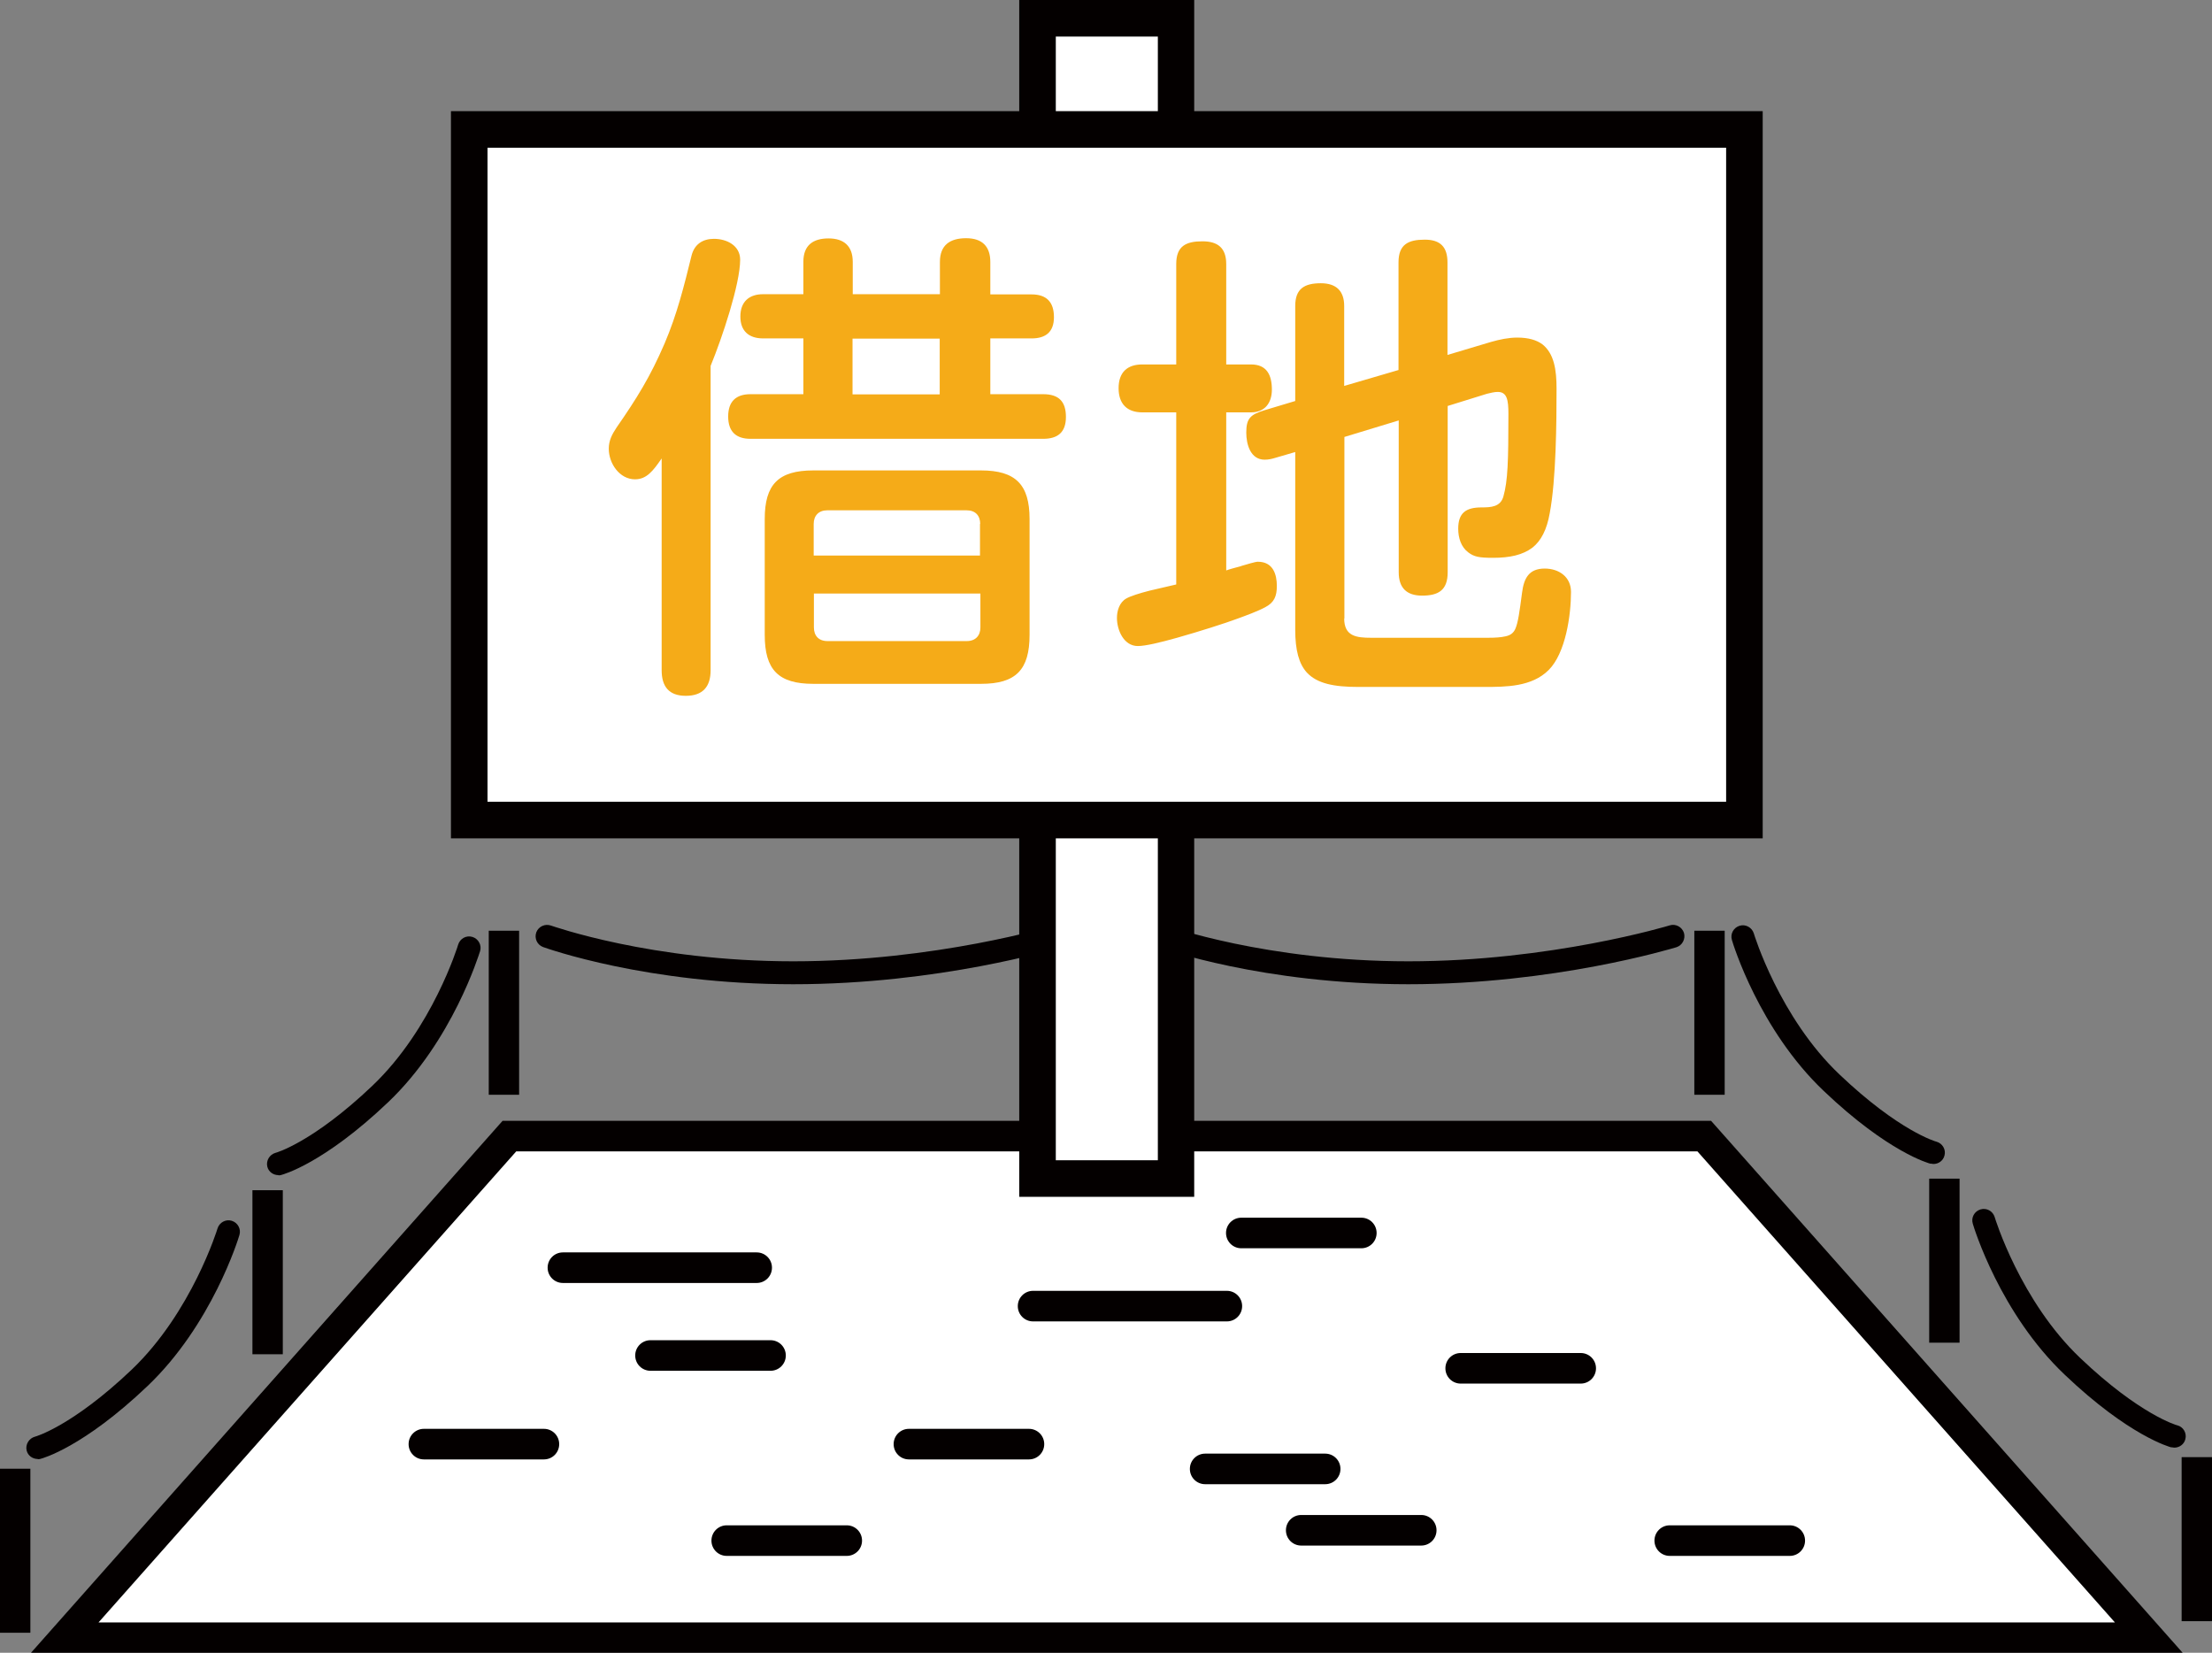
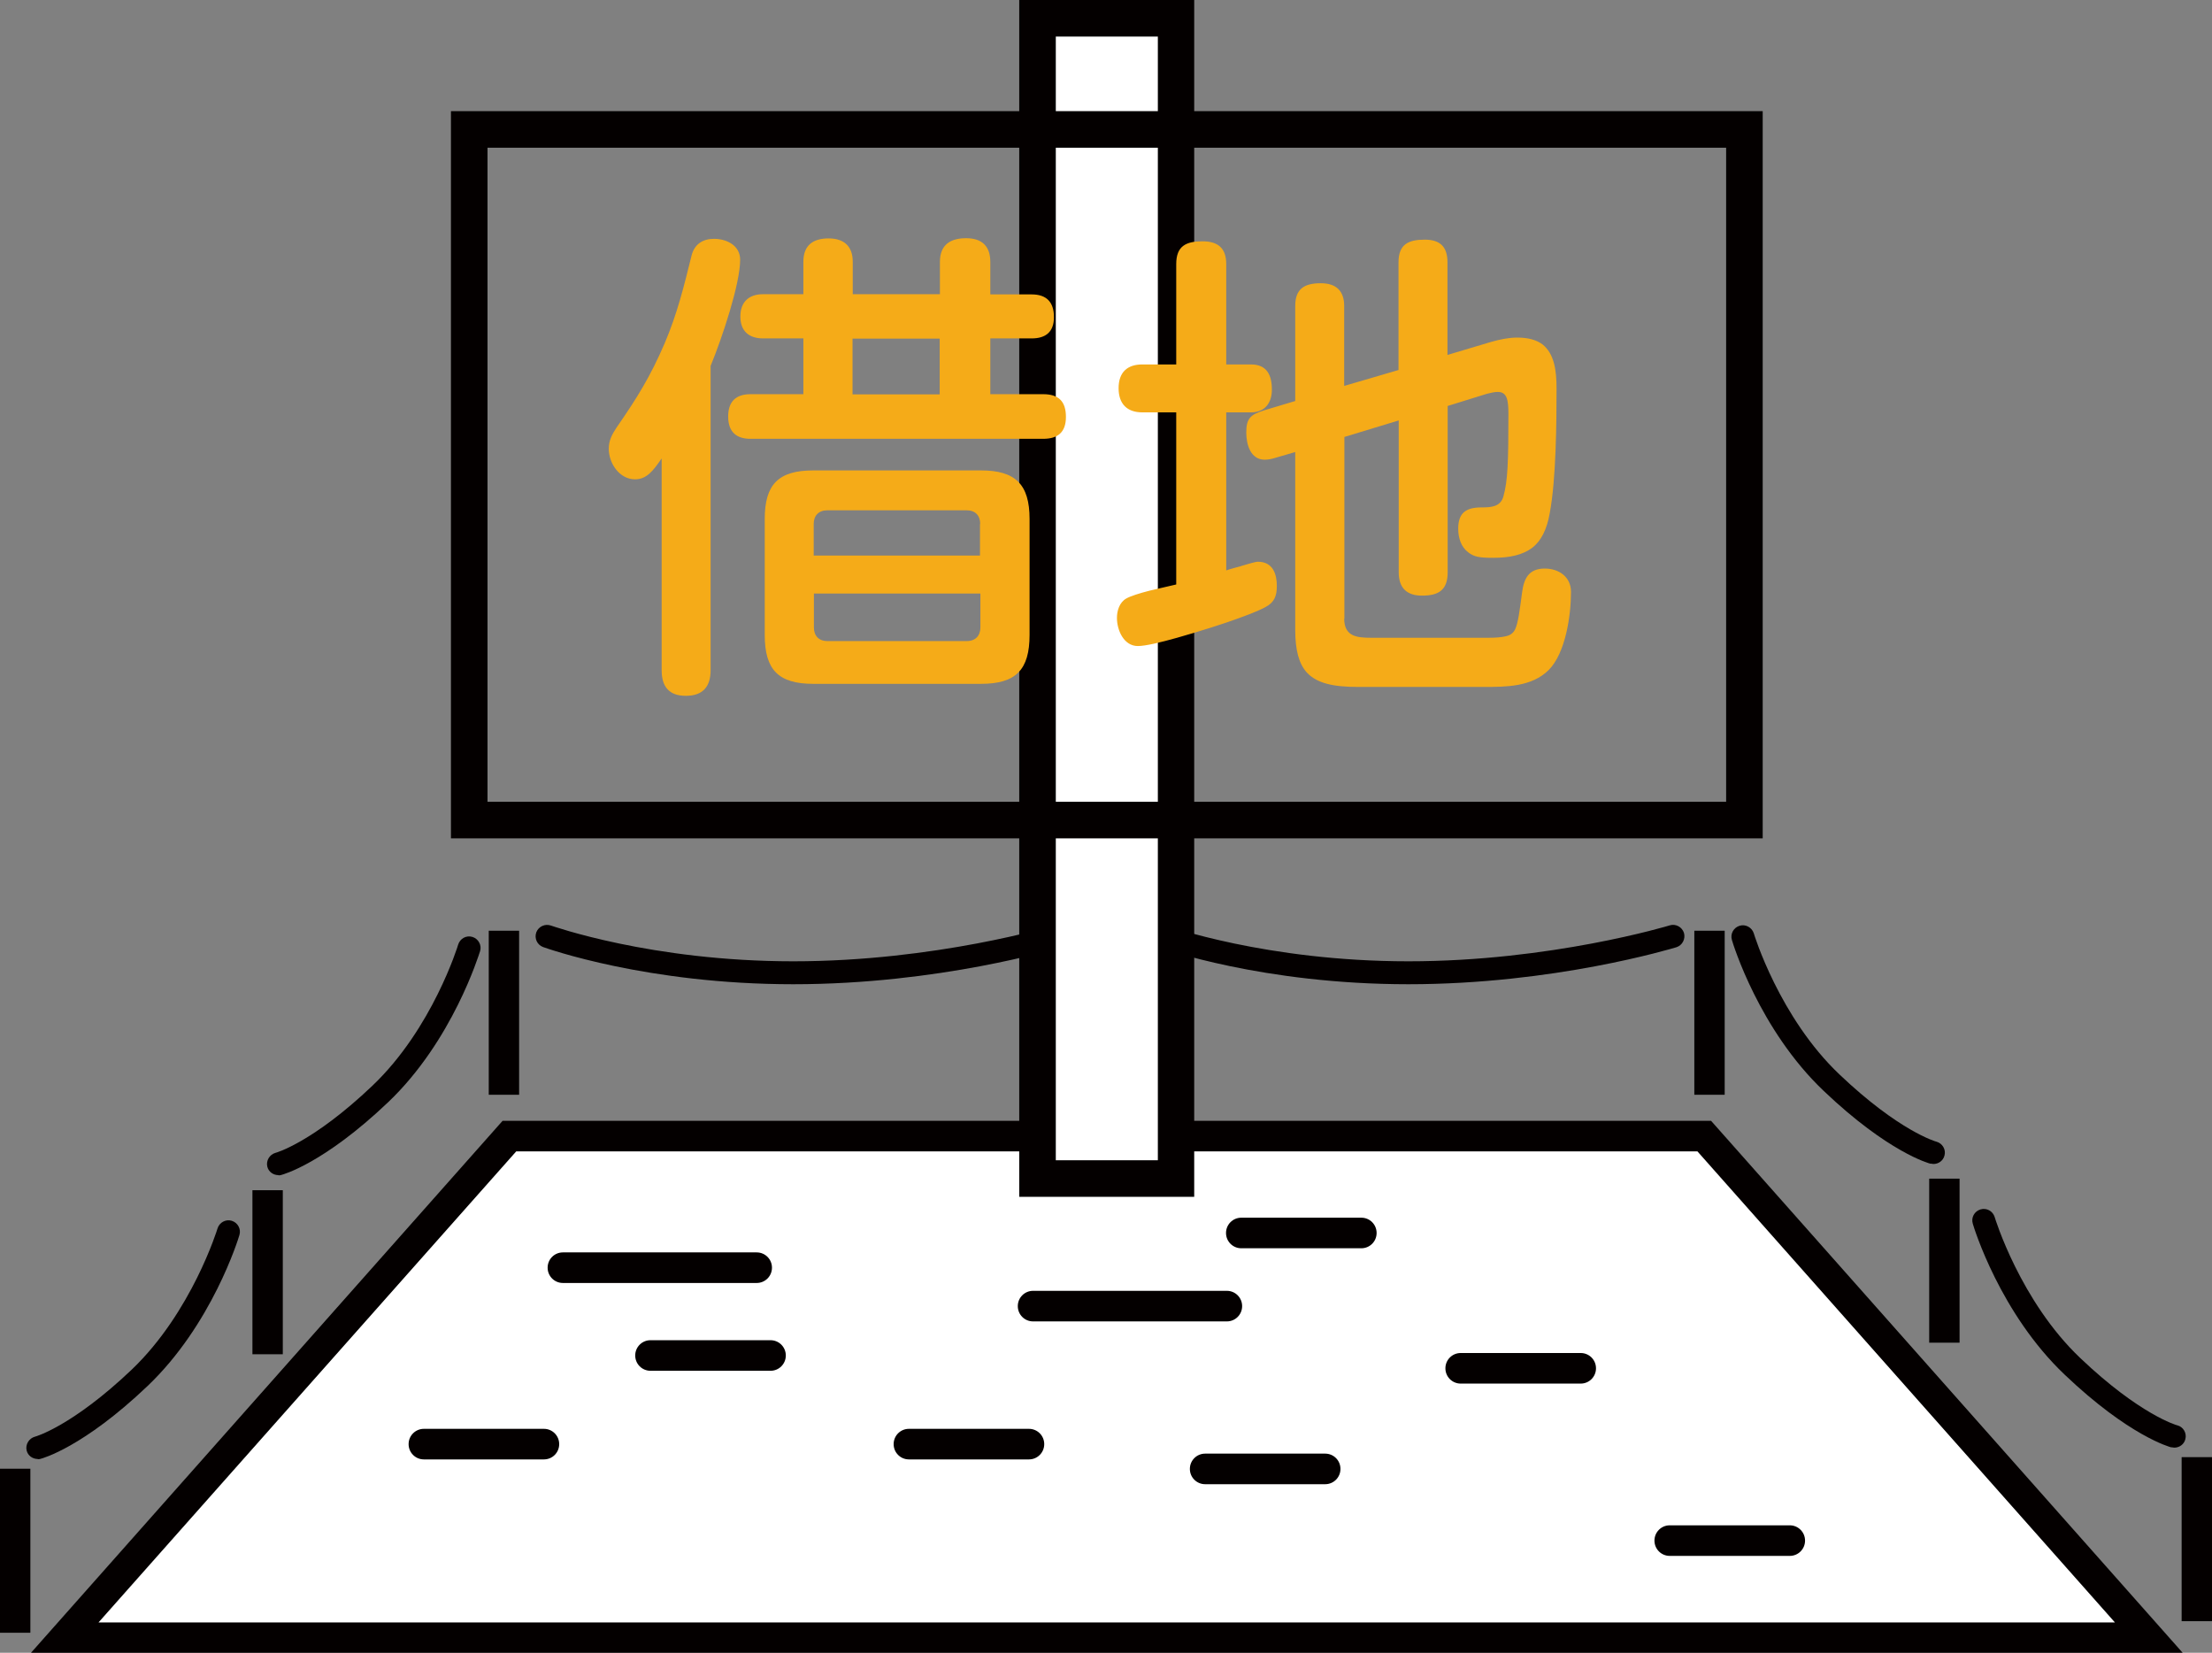
<svg xmlns="http://www.w3.org/2000/svg" id="_レイヤー_2" data-name="レイヤー_2" viewBox="0 0 107.08 80">
  <rect x="0" y="0" width="107.08" height="80" fill="#808080" stroke="none" />
  <defs>
    <style>
      .cls-1 {
        fill: #040000;
      }

      .cls-2 {
        fill: #fff;
      }

      .cls-3 {
        fill: #f5ab18;
      }
    </style>
  </defs>
  <g id="_テキスト" data-name="テキスト">
    <g>
      <g>
        <polygon class="cls-2" points="82.5 54.99 24.66 54.99 3.14 79.26 104.02 79.26 82.5 54.99" />
-         <path class="cls-1" d="M82.83,54.25H24.33L1.5,80h104.16l-22.83-25.75ZM24.99,55.73h57.18l20.21,22.8H4.77l20.22-22.8Z" />
+         <path class="cls-1" d="M82.83,54.25H24.33L1.5,80h104.16l-22.83-25.75ZM24.99,55.73h57.18l20.21,22.8H4.77Z" />
      </g>
      <g>
        <rect class="cls-1" x="23.66" y="45.05" width="1.47" height="7.94" />
        <rect class="cls-1" x="52.84" y="45.05" width="1.47" height="7.94" />
        <rect class="cls-1" x="82.02" y="45.05" width="1.47" height="7.94" />
        <g>
          <rect class="cls-1" y="71.09" width="1.47" height="7.94" />
          <rect class="cls-1" x="12.22" y="57.61" width="1.47" height="7.94" />
          <path class="cls-1" d="M1.83,70.63s.09,0,.14-.02c.08-.02,2.05-.55,5.17-3.52,3.12-2.97,4.4-7.13,4.45-7.31.09-.29-.08-.6-.37-.69-.29-.09-.6.08-.69.37-.01.04-1.25,4.06-4.15,6.83-2.88,2.74-4.67,3.25-4.69,3.25-.29.08-.47.38-.4.67.06.25.29.41.54.41Z" />
          <path class="cls-1" d="M13.48,56.89s.09,0,.14-.02c.08-.02,2.05-.55,5.17-3.52,3.12-2.97,4.39-7.14,4.45-7.31.09-.29-.08-.6-.37-.69-.3-.09-.6.08-.69.37-.01.04-1.24,4.06-4.15,6.83-2.88,2.74-4.67,3.25-4.69,3.25-.29.08-.47.38-.4.67.06.25.29.41.54.41Z" />
        </g>
        <g>
          <rect class="cls-1" x="105.61" y="70.53" width="1.47" height="7.94" />
          <rect class="cls-1" x="93.39" y="57.05" width="1.47" height="7.94" />
          <path class="cls-1" d="M105.12,70.05s.09.02.14.02c.24,0,.47-.16.53-.41.08-.29-.1-.6-.39-.67-.02,0-1.81-.51-4.69-3.25-2.91-2.76-4.14-6.79-4.15-6.83-.09-.29-.39-.46-.69-.37-.29.09-.46.39-.37.69.05.18,1.32,4.34,4.45,7.31,3.12,2.97,5.09,3.5,5.17,3.52Z" />
          <path class="cls-1" d="M93.46,56.32s.09.02.14.02c.24,0,.47-.16.53-.41.08-.29-.1-.59-.39-.67-.02,0-1.81-.51-4.69-3.25-2.91-2.76-4.14-6.79-4.15-6.83-.09-.29-.4-.46-.69-.37-.29.09-.46.39-.37.69.05.18,1.32,4.34,4.45,7.31,3.12,2.97,5.09,3.5,5.17,3.52Z" />
        </g>
        <path class="cls-1" d="M38.4,47.64c7.05,0,12.73-1.72,12.97-1.79.29-.09.45-.4.37-.69-.09-.29-.4-.46-.69-.37-.06.02-5.76,1.74-12.65,1.74s-11.68-1.72-11.73-1.73c-.28-.1-.6.04-.71.33-.1.29.04.6.33.71.2.07,5.04,1.8,12.11,1.8Z" />
        <path class="cls-1" d="M68.18,47.64c7.05,0,12.73-1.72,12.97-1.79.29-.09.45-.4.37-.69-.09-.29-.4-.46-.69-.37-.06.02-5.76,1.74-12.65,1.74s-11.68-1.72-11.73-1.73c-.28-.1-.6.04-.71.33-.1.29.04.6.33.71.2.07,5.04,1.8,12.11,1.8Z" />
      </g>
      <g>
        <path class="cls-1" d="M36.63,62.1c.41,0,.74-.33.74-.74s-.33-.74-.74-.74h-9.38c-.41,0-.74.33-.74.74s.33.74.74.74h9.38Z" />
        <path class="cls-1" d="M59.39,63.96c.41,0,.74-.33.74-.74s-.33-.74-.74-.74h-9.38c-.41,0-.74.33-.74.74s.33.74.74.74h9.38Z" />
        <path class="cls-1" d="M37.3,66.35c.41,0,.74-.33.74-.74s-.33-.74-.74-.74h-5.81c-.41,0-.74.33-.74.74s.33.74.74.74h5.81Z" />
        <path class="cls-1" d="M65.9,60.42c.41,0,.74-.33.74-.74s-.33-.74-.74-.74h-5.81c-.41,0-.74.33-.74.74s.33.74.74.74h5.81Z" />
        <path class="cls-1" d="M76.52,66.97c.41,0,.74-.33.74-.74s-.33-.74-.74-.74h-5.81c-.41,0-.74.33-.74.74s.33.74.74.74h5.81Z" />
        <path class="cls-1" d="M49.81,70.64c.41,0,.74-.33.74-.74s-.33-.74-.74-.74h-5.81c-.41,0-.74.33-.74.74s.33.74.74.74h5.81Z" />
-         <path class="cls-1" d="M68.8,74.81c.41,0,.74-.33.74-.74s-.33-.74-.74-.74h-5.81c-.41,0-.74.33-.74.74s.33.74.74.74h5.81Z" />
        <path class="cls-1" d="M86.64,75.31c.41,0,.74-.33.74-.74s-.33-.74-.74-.74h-5.81c-.41,0-.74.33-.74.74s.33.74.74.74h5.81Z" />
        <path class="cls-1" d="M64.15,71.84c.41,0,.74-.33.74-.74s-.33-.74-.74-.74h-5.81c-.41,0-.74.33-.74.74s.33.74.74.74h5.81Z" />
        <path class="cls-1" d="M26.33,70.64c.41,0,.74-.33.74-.74s-.33-.74-.74-.74h-5.81c-.41,0-.74.33-.74.74s.33.74.74.74h5.81Z" />
-         <path class="cls-1" d="M40.99,75.31c.41,0,.74-.33.74-.74s-.33-.74-.74-.74h-5.81c-.41,0-.74.33-.74.74s.33.74.74.74h5.81Z" />
      </g>
      <g>
        <rect class="cls-2" x="50.23" y=".88" width="6.71" height="56.16" />
        <path class="cls-1" d="M49.34,0v57.93h8.47V0h-8.47ZM56.05,56.16h-4.94V1.77h4.94v54.39Z" />
      </g>
      <g>
-         <rect class="cls-2" x="22.72" y="6.26" width="61.73" height="33.43" />
        <path class="cls-1" d="M85.33,5.38H21.83v35.2h63.5V5.38ZM83.56,38.81H23.6V7.15h59.96v31.66Z" />
      </g>
      <g>
        <path class="cls-3" d="M34.4,32.44c0,.8-.38,1.24-1.2,1.24s-1.17-.45-1.17-1.24v-10.25c-.42.61-.73,1.01-1.29,1.01-.75,0-1.27-.77-1.27-1.48,0-.4.16-.7.38-1.03.99-1.43,1.62-2.44,2.32-4.06.61-1.43.94-2.77,1.31-4.27.14-.54.54-.8,1.08-.8.63,0,1.27.33,1.27,1.01,0,1.17-.87,3.78-1.43,5.14v14.74ZM45.5,14.25v-1.57c0-.82.49-1.15,1.27-1.15s1.17.4,1.17,1.15v1.57h2c.73,0,1.08.38,1.08,1.1s-.4,1.03-1.08,1.03h-2v2.7h2.56c.75,0,1.1.35,1.1,1.1s-.4,1.06-1.1,1.06h-14.17c-.7,0-1.08-.35-1.08-1.08s.38-1.08,1.08-1.08h2.56v-2.7h-1.95c-.68,0-1.1-.35-1.1-1.06s.42-1.08,1.1-1.08h1.95v-1.57c0-.8.47-1.13,1.22-1.13s1.17.38,1.17,1.13v1.57h4.22ZM49.84,30.73c0,1.69-.66,2.37-2.35,2.37h-8.12c-1.69,0-2.35-.68-2.35-2.37v-5.61c0-1.67.66-2.35,2.35-2.35h8.12c1.67,0,2.35.68,2.35,2.35v5.61ZM47.45,25.36c0-.4-.23-.66-.66-.66h-6.74c-.42,0-.66.26-.66.66v1.53h8.05v-1.53ZM39.4,28.73v1.64c0,.4.23.66.66.66h6.74c.42,0,.66-.26.66-.66v-1.64h-8.05ZM41.27,16.39v2.7h4.22v-2.7h-4.22Z" />
        <path class="cls-3" d="M60.07,27.4c.31-.09.7-.21.82-.21.75,0,.92.63.92,1.17,0,.49-.12.8-.56,1.03-.35.19-.92.4-1.36.56-.56.21-1.81.61-2.91.92-.82.23-1.53.4-1.9.4-.68,0-1.01-.77-1.01-1.36,0-.35.12-.75.45-.94.21-.12.66-.26,1.13-.38.49-.12,1.01-.23,1.29-.3v-8.33h-1.64c-.73,0-1.15-.4-1.15-1.17s.42-1.15,1.15-1.15h1.64v-4.86c0-.87.47-1.1,1.27-1.1.75,0,1.15.33,1.15,1.1v4.86h1.2c.77,0,1.01.52,1.01,1.22,0,.63-.33,1.1-1.01,1.1h-1.2v7.65c.19-.07.47-.14.73-.21ZM65.07,29.93c0,.87.59.94,1.31.94h5.66c.35,0,.63-.02.84-.07.24-.05.38-.16.47-.35.14-.31.21-.85.33-1.76.09-.7.33-1.17,1.1-1.17.68,0,1.27.4,1.27,1.13,0,1.13-.26,2.96-1.08,3.78s-2.07.82-3.14.82h-6.08c-1.17,0-1.99-.16-2.49-.7-.38-.42-.56-1.08-.56-2.06v-8.61l-.96.28c-.16.05-.33.09-.52.09-.68,0-.89-.73-.89-1.31,0-.68.19-.87.87-1.08l1.5-.45v-4.6c0-.84.45-1.1,1.24-1.1.75,0,1.13.38,1.13,1.1v3.87l2.63-.77v-5.21c0-.87.47-1.1,1.27-1.1.75,0,1.1.35,1.1,1.1v4.48l2.11-.63c.42-.12.85-.21,1.27-.21.54,0,.94.12,1.22.33.56.45.68,1.22.68,2.14,0,1.64-.02,4.39-.33,6.03-.14.8-.42,1.34-.84,1.67-.47.35-1.08.49-1.9.49-.68,0-.92-.05-1.2-.26-.35-.26-.49-.7-.49-1.15,0-.77.38-1.03,1.13-1.03.45,0,.92-.02,1.06-.54.21-.75.24-1.69.24-3.99,0-.68-.07-1.06-.52-1.06-.16,0-.35.05-.52.09l-1.9.59v8.05c0,.87-.45,1.13-1.24,1.13-.75,0-1.13-.38-1.13-1.13v-7.35l-2.63.8v8.8Z" />
      </g>
    </g>
  </g>
</svg>